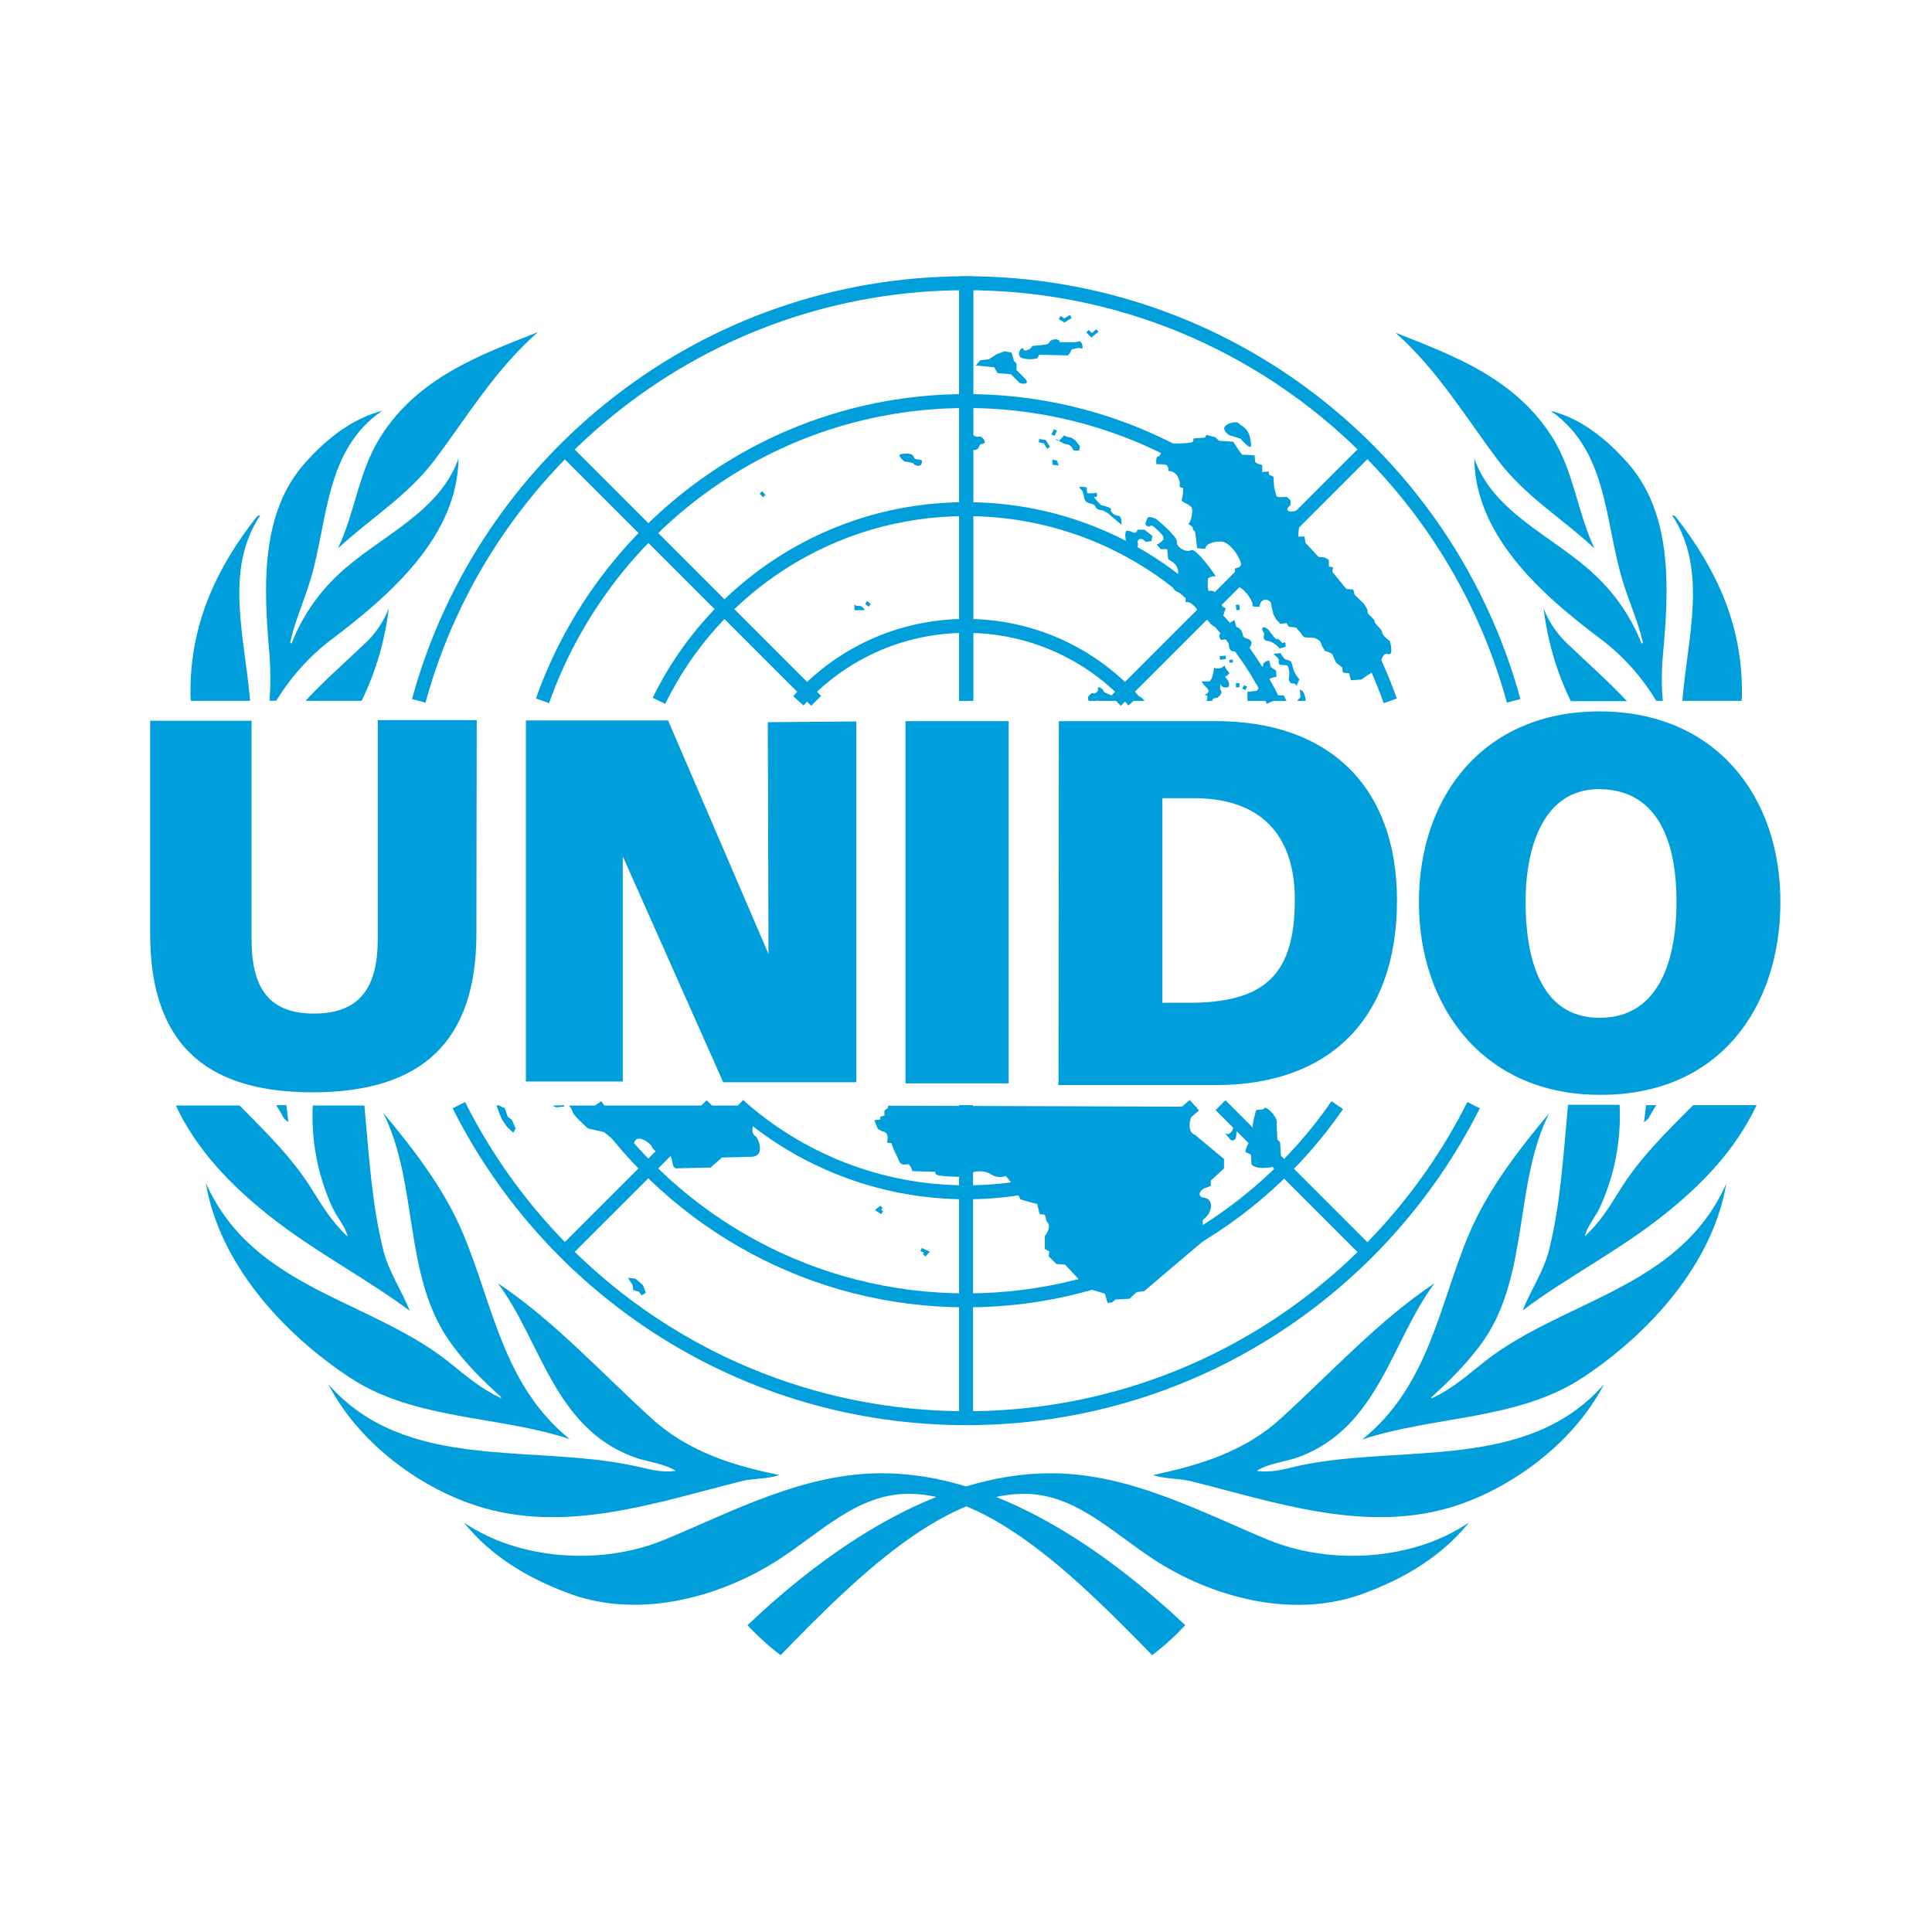
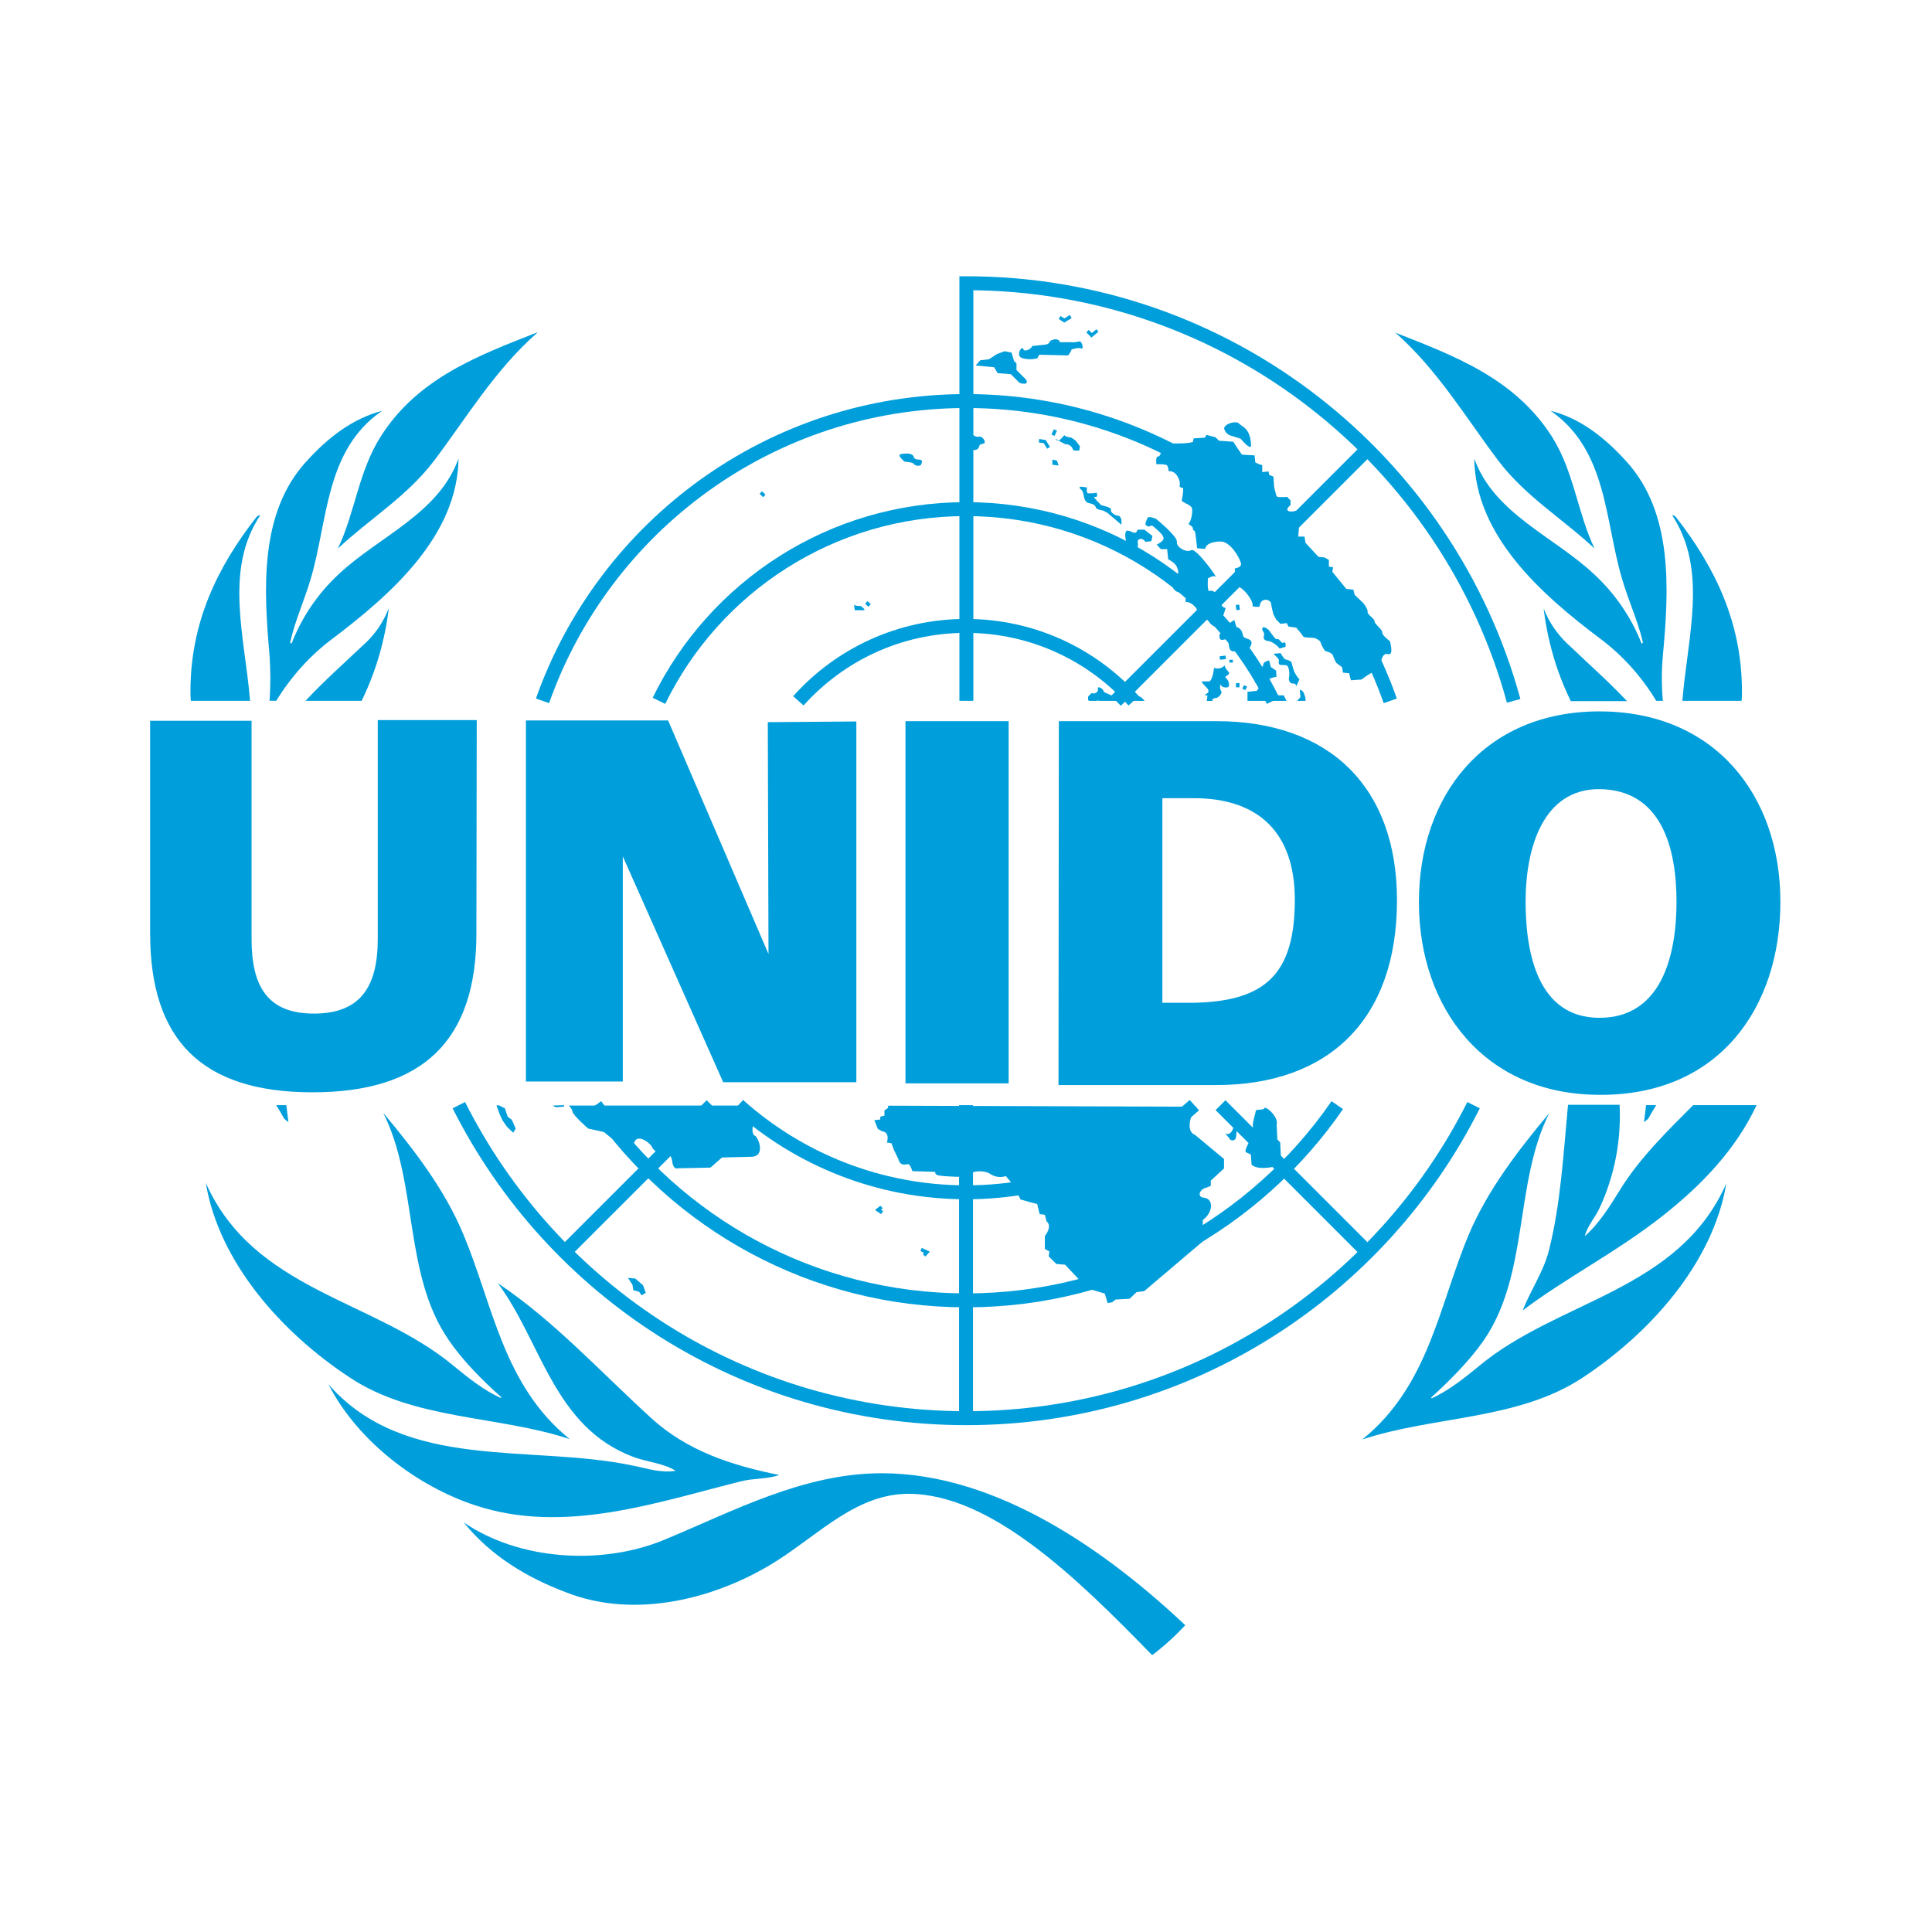
<svg xmlns="http://www.w3.org/2000/svg" id="Layer_1" data-name="Layer 1" width="600" height="600" viewBox="0 0 600 600">
  <defs>
    <style> .cls-1 { fill: none; stroke: #009edb; stroke-width: 4.33px; } .cls-2 { fill: #009edb; } </style>
  </defs>
  <g id="Layer_2" data-name="Layer 2">
    <g id="Layer_1-2" data-name="Layer 1-2">
      <path class="cls-1" d="M431.76,217.65c-19.16-54.23-70.91-93.1-131.64-93.1s-112.48,38.86-131.64,93.1" />
      <path class="cls-1" d="M184.94,343.22c25.22,36.59,67.33,60.62,115.18,60.62s89.96-24.03,115.18-60.62" />
      <path class="cls-1" d="M395.38,217.65c-17.21-35.29-53.48-59.54-95.37-59.54s-78.16,24.25-95.37,59.54" />
      <path class="cls-1" d="M229.32,343.22c18.73,16.78,43.63,27.06,70.8,27.06s51.96-10.28,70.8-27.06" />
      <path class="cls-1" d="M352.08,217.65c-12.77-14.29-31.39-23.27-52.07-23.27s-39.3,8.99-52.07,23.27" />
      <polyline class="cls-1" points="220.99 343.22 175.41 388.79 220.99 343.22" />
      <polyline class="cls-1" points="300.01 343.22 300.01 440.43 300.01 343.22" />
      <polyline class="cls-1" points="379.04 343.22 424.61 388.79 379.04 343.22" />
      <path class="cls-1" d="M142.5,343.22c29.01,57.7,88.66,97.21,157.62,97.21s128.6-39.62,157.51-97.21" />
-       <polyline class="cls-1" points="253.46 217.65 175.41 139.59 253.46 217.65" />
-       <path class="cls-1" d="M300.01,217.65V87.96c-81.19,0-149.61,54.99-169.96,129.69" />
      <polyline class="cls-1" points="346.56 217.65 424.61 139.59 346.56 217.65" />
      <path class="cls-1" d="M470.08,217.65c-20.35-74.69-88.77-129.69-169.96-129.69h0V217.65" />
      <path class="cls-2" d="M536.11,367.47h0q.11-.11,0,0h0Z" />
-       <path class="cls-2" d="M403.61,455.15c-4.44,.97-8.55,2.38-13.32,1.62,3.79-2.38,8.77-2.71,13.21-4.33,24.68-9.31,28.47-35.72,42-53.91-17.21,11.47-31.5,27.17-47.63,41.89-11.15,10.28-25.22,14.61-39.73,17.65,3.46,1.3,8.01,.97,11.8,1.95,26.09,6.5,54.88,16.67,82.6,7.47,17.86-5.95,36.48-19.92,45.57-37.56l-.11,.11c-23.82,27.06-62.68,18.4-94.4,25.11Z" />
      <path class="cls-2" d="M459.25,424.3c-4.76,3.9-9.42,7.58-14.61,9.96l-.22-.22c5.74-5.2,11.91-11.37,16.35-17.75,14.18-20.57,9.42-48.82,20.35-70.58-9.96,11.91-19.27,24.14-25.01,37.78-9.2,21.87-12.34,46.87-33.02,63.54,22.3-7.36,48.17-5.95,68.2-19.05,21.11-13.86,40.7-35.72,44.82-60.41-14.83,33.45-52.07,36.05-76.86,56.72Z" />
      <path class="cls-2" d="M486.97,200.11c-3.36-3.14-5.95-6.93-7.58-11.15,1.19,9.85,3.9,19.38,8.23,28.36,.11,.11,.11,.32,.22,.43h17.43c-5.74-6.17-12.34-11.91-18.29-17.65Z" />
      <path class="cls-2" d="M516.41,203.68c1.95-20.89,3.14-44.28-11.15-60.19l-.11-.11c-6.82-7.58-14.51-13.53-23.6-15.8,17.65,12.23,16.78,33.99,22.19,52.18,1.95,6.71,4.87,12.88,6.5,19.81l-.43,.32c-3.14-8.12-8.23-15.48-14.61-21.43-12.45-11.8-31.18-18.84-37.35-36.05,.32,23.92,20.68,42.11,39.3,56.08,6.93,5.2,12.77,11.8,17.21,19.16h2.06c-.43-4.65-.43-9.31,0-13.96Z" />
      <path class="cls-2" d="M540.98,214.72h0c0-21.22-8.23-38.43-20.57-54.23-.32-.22-.65-.54-1.08-.43,11.15,17,4.76,37.67,3.14,57.59h18.4c.11-.97,.11-1.95,.11-2.92Z" />
      <path class="cls-2" d="M465.31,143.06c8.44,11.15,19.92,17.97,29.88,27.28-5.3-11.15-6.39-23.82-13.1-34.53-11.58-18.4-30.85-25.44-48.71-32.48h0c13.1,11.58,21.87,26.41,31.93,39.73Z" />
      <path class="cls-2" d="M503.31,369.2c-3.25,5.2-6.5,10.61-11.15,14.72,.76-3.14,3.36-5.95,4.76-9.09,4.55-9.96,6.6-20.78,6.06-31.72h-16.02c-1.41,15.16-2.27,30.53-5.85,44.93-1.62,6.71-5.74,12.56-8.23,18.94,12.77-9.74,29.44-18.29,43.41-29.34,12.12-9.53,22.73-20.57,29.23-34.42h-19.7c-8.23,8.23-16.56,16.45-22.52,25.98Z" />
      <path class="cls-2" d="M511.86,347.44c.76-1.41,1.62-2.81,2.49-4.22h-3.14c-.22,1.73-.43,3.57-.65,5.3l1.3-1.08Z" />
-       <path class="cls-2" d="M393.87,478.21c-21.43-8.88-43.19-20.68-67.55-20.68-35.94,0-70.15,24.36-94.18,47.2h0c3.14,3.36,6.6,6.5,10.28,9.31,22.95-23.71,50.01-50.12,75.67-50.12,15.91,0,27.39,12.12,40.7,20.68,18.51,11.91,43.95,18.51,65.82,9.85,11.69-4.44,23.06-11.04,31.61-21.65-17.21,11.8-42.87,13.42-62.35,5.41Z" />
      <path class="cls-2" d="M230.19,460.02c3.79-.97,8.34-.65,11.8-1.95-14.51-2.92-28.47-7.36-39.73-17.65-16.13-14.72-30.42-30.42-47.63-41.89,13.53,18.19,17.32,44.6,42,53.91,4.33,1.62,9.42,1.95,13.21,4.33-4.76,.76-8.88-.76-13.32-1.62-31.72-6.71-70.58,1.95-94.4-25.11l-.11-.11c9.09,17.75,27.71,31.72,45.57,37.56,27.71,9.2,56.51-.97,82.6-7.47Z" />
      <path class="cls-2" d="M80.8,160.05c-.43-.11-.76,.22-1.08,.43-12.34,15.7-20.57,33.02-20.57,54.13v.11c0,.97,0,1.95,.11,2.92h18.4c-1.62-19.92-8.12-40.59,3.14-57.59Z" />
      <path class="cls-2" d="M103.1,198.48c18.62-14.07,38.97-32.15,39.3-56.08-6.17,17.21-24.9,24.25-37.35,36.05-6.39,5.95-11.37,13.32-14.51,21.43l-.43-.32c1.52-6.93,4.44-13.1,6.39-19.81,5.41-18.19,4.44-40.05,22.19-52.18-9.09,2.38-16.78,8.23-23.6,15.8l-.11,.11c-14.4,15.91-13.1,39.3-11.26,60.19,.32,4.65,.32,9.31,0,13.96h2.06c4.55-7.36,10.39-13.96,17.32-19.16Z" />
      <path class="cls-2" d="M104.94,170.34c9.96-9.31,21.43-16.13,29.88-27.28,10.07-13.32,18.84-28.15,32.04-39.73v-.11c-17.86,7.04-37.13,14.07-48.71,32.48-6.82,10.83-7.9,23.49-13.21,34.64Z" />
      <path class="cls-2" d="M108.73,427.87c20.03,13.21,45.9,11.69,68.2,19.05-20.68-16.67-23.82-41.68-33.02-63.54-5.63-13.64-14.94-25.87-24.9-37.78,10.93,21.76,6.17,50.01,20.35,70.58,4.44,6.5,10.61,12.67,16.35,17.75l-.22,.22c-5.2-2.38-9.85-6.06-14.61-9.96-24.79-20.68-62.03-23.27-76.97-56.83,4.11,24.79,23.71,46.66,44.82,60.51Z" />
      <path class="cls-2" d="M112.52,217.21c4.33-8.99,7.04-18.51,8.23-28.36-1.62,4.22-4.22,8.12-7.58,11.15-6.06,5.74-12.56,11.47-18.29,17.65h17.43c.11-.11,.11-.32,.22-.43Z" />
      <path class="cls-2" d="M273.82,457.53c-24.36,0-46.12,11.8-67.55,20.68-19.38,8.01-45.03,6.39-62.25-5.41,8.55,10.61,19.92,17.21,31.61,21.65,21.76,8.66,47.31,1.95,65.82-9.85,13.32-8.55,24.79-20.68,40.7-20.68,25.66,0,52.61,26.41,75.67,50.12,3.68-2.81,7.14-5.95,10.28-9.31h0c-24.25-22.84-58.35-47.2-94.29-47.2Z" />
-       <path class="cls-2" d="M103.21,374.94c1.41,3.14,4.01,5.85,4.76,9.09-4.65-4.22-7.9-9.53-11.15-14.72-5.85-9.53-14.29-17.75-22.41-25.98h-19.81c6.5,13.86,17.21,24.9,29.23,34.42,13.96,11.04,30.64,19.7,43.41,29.34-2.49-6.39-6.6-12.23-8.23-18.94-3.57-14.29-4.44-29.66-5.85-44.82h-16.02c-.54,10.83,1.52,21.65,6.06,31.61Z" />
      <path class="cls-2" d="M89.57,348.52c-.22-1.73-.43-3.46-.65-5.3h-3.14c.87,1.41,1.73,2.81,2.49,4.22l1.3,1.08Z" />
      <path class="cls-2" d="M332.27,97.81l-1.73,1.08-1.19-.76-.54,.97,1.41,.87,.32,.22,.32-.22,1.95-1.19-.54-.97m8.23,4.44l-1.41,1.19-.97-.97-.76,.76,1.3,1.3,.32,.32,.32-.32,1.84-1.52-.65-.76m-12.34,3.14c-.87-.11-2.06,.32-2.17,.76-.22,.76-1.3,.87-1.3,.87l-4.11,.43c-.32,1.08-2.49,1.84-2.71,1.08-.43-1.62-2.71,2.06-.32,2.71,1.52,.43,3.14,.43,4.65,0l.54-1.08,8.98,.22c.43-.54,.87-1.19,1.08-1.84,0,0,2.17-.76,3.03-.32s.22-2.6-.76-2.17c-.87,.22-1.84,.32-2.71,.22h-3.25c0-.54-.43-.76-.97-.87m-16.13,3.68l-2.38,.87-2.49,1.62-2.71,.32-1.41,1.62,5.74,.54,1.08,1.84,4.11,.32,2.71,2.71c2.38,.76,2.92-.32,1.41-1.62l-2.38-2.38v-2.06l-.76-.76-.76-2.6-2.16-.43m71.56,22.08c-1.52,0-3.57,.97-3.36,2.06,.32,1.08,1.19,1.95,2.38,2.17l2.71,.87s3.36,4.01,3.25,1.95c-.32-5.52-2.92-5.63-3.79-6.71-.32-.22-.65-.43-1.19-.32m-83.46,.97c-.22,0-.32,.22-.43,.65-.22,1.84-1.3,1.84-1.08,3.14s.76,3.25,1.41,3.46c2.81,.87,3.79,.22,4.01-.54s.32-.87,1.41-1.08c1.08-.22-.22-2.38-1.3-2.17-.97,.22-2.06-.32-2.38-1.3,0-.65-1.08-2.17-1.62-2.17m27.17,1.19l-.76,1.62,.97,.43,.76-1.62-.97-.43m47.41,1.73l-.54,.87-3.46,.22-.22,1.08c-1.84,.87-8.98,.22-9.2,.76-.54,1.62-.76,3.79-1.62,3.79s-.54,2.38-.54,2.38c.97,0,2.06,0,3.03,.22,.76,.22,.76,1.95,.76,1.95,2.71-.22,3.79,3.46,3.46,4.33s1.08,.87,1.08,.87c0,1.3-.11,2.49-.43,3.68-.32,.76,2.38,1.3,3.03,2.38s-.32,4.76-.87,4.98,1.41,.76,1.3,1.62,.54,0,.76,1.52,.54,4.55,.54,4.55l2.49,.22c.32-2.38,4.98-2.49,5.74-2.17,3.03,1.08,5.41,5.85,5.41,6.93s-1.95,1.3-1.95,1.3l.32,5.3c3.03,.87,5.52,5.3,5.2,6.06s2.17,.54,2.17,.54c.32-3.25,3.46-2.17,3.57-1.08s.76,3.46,.76,3.46l.87,1.62,1.3,1.3,1.95-.22,.54,1.08,2.38,.32c.76,.87,1.52,1.73,2.17,2.71,.22,.54,2.92,.32,3.57,.54s1.84,.76,1.95,1.62c.32,.87,.76,1.62,1.3,2.38,0,0,2.17,.54,2.38,1.3,.32,.87,.65,1.62,1.08,2.38l1.84,1.41,.22,1.62,1.95,.22,.54,2.17,3.25-.22,1.84-1.3c2.38-1.3,3.9-2.92,4.11-3.68s.54-3.46,2.38-2.92,.54-4.01,.54-4.01c0,0-2.49-1.84-2.38-2.71s-2.49-2.71-2.38-3.46-2.38-2.17-2.17-2.92-1.3-2.71-1.3-2.71l-2.71-2.6-.43-1.62-2.17-.22-4.33-5.3,.22-1.41-1.3-.22v-2.06l-1.3-.76-1.95-.22-4.01-4.33-.32-1.95h-1.95l.32-3.9c1.3-1.62,.54-4.76,.54-4.76,0,0-2.49,1.3-3.79,.76s.54-1.84,.54-1.84v-1.52l-1.08-1.08s-3.03,.32-3.25-.22-.76-2.92-.76-2.92l-.22-3.14-1.3-.54-.22-1.08-1.95,.22v-2.17l-1.08-.32-1.08-.54-.22-2.17-3.9-.22-1.3-1.84-1.41-2.17-4.44-.32-1.08-1.08-1.73-.43-1.08-.32m-44.06,.11c-.11-.11-1.08,1.3-1.84,1.73,.87,.43,2.06,1.08,2.06,1.08,1.08-.11,2.06,.65,2.38,1.62,0,.54,1.95,.32,1.95,.32l.22-1.3-1.41-1.84-1.3-.87c-.11,0-2.06-.22-2.06-.76h0m-1.84,1.62c-.87-.43-1.41-.65-.54,0,.22,.11,.32,.11,.54,0m-6.06-.43l-.11,1.08,1.52,.22,1.08,1.73,.87-.54-1.19-1.95-.11-.22h-.22l-1.84-.32m-41.57,4.55c-.97,0-1.84,.22-1.84,.54,.22,.87,1.62,1.95,1.62,1.95,0,0,2.71,.22,2.92,.76s1.95,.76,2.17,.22,.87-1.62-.76-1.62-1.3-.87-1.84-1.41c-.76-.43-1.52-.54-2.27-.43m45.68,1.84v1.62l1.95,.22-.54-1.52-1.41-.32m8.77,8.44c-.22,0-.32,.11-.32,.22,0,.54,.76,.54,1.08,1.62s.22,2.92,1.84,3.25,1.95,.76,2.17,1.41,2.17,.87,2.17,.87l1.41,.76,4.33,3.68v-1.41s-.22-1.41-1.08-1.41-2.49-1.08-2.17-1.84-3.03-1.41-3.03-1.41c0,0-3.03-2.92-1.95-2.6s.54-1.3,.54-1.3c-.87,.22-1.84,.22-2.71,.22-.54-.22-.32-1.84-.32-1.84-.76-.11-1.3-.22-1.95-.22m-98.94,1.41l-.76,.76,1.08,1.08,.76-.76-1.08-1.08m120.16,8.01c-.22,0-.43,.22-.54,.43-.32,1.08-1.08,1.84,0,2.38s.87-.87,2.17,.32,3.57,2.92,2.71,4.01c-.54,.65-1.19,1.08-1.95,1.41l1.3,1.41h1.95l.32,3.14s2.17,1.08,2.71,2.38,.54,2.06,0,2.71-1.62,2.06-1.41,3.25c.22,.87,.87,1.52,1.62,1.84l1.41,.22,1.08,.54v2.38c1.41-.32,3.79,1.62,3.57,2.92s.32,.54,2.17,1.84,1.3,1.41,2.49,2.38,2.38,.32,2.92-1.3l1.3-4.01c-1.84-.32-1.41-2.38-1.41-2.38-.22-1.62-2.71-3.46-3.57-2.92s-.54-3.9-.54-3.9c0,0,1.62-1.08,2.38-.54s-6.06-9.09-7.58-8.23-4.65-.87-4.44-2.6-6.5-7.14-6.5-7.14c-.76-.32-1.52-.54-2.17-.54m-3.57,3.9s-.22,1.41-1.41,.87-.54-.32-1.62-.54-.76,2.38-.54,3.14c0,0-.76,2.6-.87,3.68s2.17,1.08,2.92,.87,1.95-2.6,1.62-3.9,1.41-1.84,2.38-.32l1.84-.22,.32-1.62-2.49-1.95h-2.17m-83.9,22.19l-.65,.87,1.08,.87,.65-.87-1.08-.87m-4.11,.76l.22,2.06h2.71c1.08,0-.87-1.3-.87-1.3,0,0-2.27,.11-2.06-.76m119.62,.32l-1.08,.11,.22,1.62,1.08-.11-.22-1.62m-1.52,4.76l-2.27,1.52-2.38,3.14c0,2.38,1.3,1.3,2.38,1.3s-.32,4.22,2.49,3.79,.22,1.3,2.38,1.41,1.62-1.62,2.38-2.92,.32-1.95-.87-2.38-1.3-.32-1.62-1.84c-.22-.87-.97-1.62-1.84-1.84l-.65-2.17m9.09,2.27c-.22,0-.43,.22-.43,.54,0,.76,.87,1.08,.54,2.06-.22,.65,0,1.3,.65,1.52,.11,.11,.32,.11,.43,.11,.76,.11,1.41,.32,1.95,.76,.76,.43,1.3,.97,1.84,1.62l1.84-.54s.22-1.84-.54-1.3-1.3-1.3-1.95-1.08-1.08-.76-1.84-1.62-.54-1.08-1.41-1.62c-.43-.32-.76-.43-1.08-.43m5.3,8.01l-2.17,.22c.54,.76,1.62,1.3,1.62,2.06s-.32,1.3,.76,1.41,1.84-.22,2.17,.76c.32,.97,.43,2.06,.22,3.14-.22,.76,.22,1.84,1.08,1.84s1.08,.22,1.08,.76,1.08-2.06,1.08-2.06c-.65-.65-1.19-1.52-1.62-2.38-.32-.97-.65-1.95-.87-2.92,0-.32-1.3-.76-1.84-.87s-1.52-1.95-1.52-1.95m-17.1,.76l-1.84,.22,.11,1.08,1.84-.22-.11-1.08m1.19,1.3v.87h1.08v-.87h-1.08m12.34,.22s-1.95,.32-1.84,1.41-2.92,1.08-4.33,1.84l1.41,1.95,.54,1.84,4.33-.22s-1.3-.87,.76-1.41c.43-.22,.97-.22,1.41-.32l-.11-1.95-1.62-1.08-.54-2.06m2.38,5.2h0s.11-.11,0,0m-16.24-3.68c-.76,.97-2.17,1.19-3.25,.76,0,0-.32,3.46-1.41,4.22h-2.49c.32,.54,.65,.97,1.08,1.41,.54,.54,1.84,1.62,.54,2.38s.22,.54,.22,.54c0,.54-.11,1.19-.22,1.73h1.84c-.54-.76,1.08-.97,1.3-.97s1.95-1.3,1.3-2.17,0-2.6,0-1.84,1.95,1.08,2.38,.54c.32-.97-.11-2.06-.87-2.71-.87-.54,1.62-.87,.87-1.84-.65-.65-1.08-1.3-1.3-2.06m3.57,5.52v1.3h1.08v-1.3h-1.08m2.49,.65l-.54,1.08,.97,.43,.54-1.08-.97-.43m6.06,.22c-.87,.11-1.62,.65-2.06,1.52l-2.92,.32v2.81h12.12l-.87-1.73h-2.38c.11-.11-.11-.43-1.73-2.06-.54-.54-1.3-.87-2.17-.87m-50.99,.43c-.32,0-.54,.11-.43,.54,.22,1.08-1.3,1.62-1.62,1.3s-1.41,1.08-1.41,1.08c0,.43-.22,1.08,.32,1.3h2.06c.43-.11,.76-.11,1.19,0h13.96c-.76-.97-1.73-1.73-2.17-1.3-.87,.76-1.08,0-2.71,.54s-5.09,.22-5.2-.54-2.71-1.08-2.71-1.84c-.11-.43-.87-.97-1.3-1.08m62.46,.76c-.43,.11,.32,2.17-.11,2.49-.32,.32-.65,.65-.87,.97h2.6c0-.43,0-.76-.11-1.19-.32-.76-.32-1.62-1.3-2.17,0,0-.11-.11-.22-.11m-249.63,129.15l1.08,2.92,.76,1.62,1.41,2.06,1.95,1.84,.76-1.3-1.19-2.71-1.3-.97-.87-2.6-1.95-.97-.65,.11m17.43,0c.32,.22,.76,.43,1.08,.54l2.49-.22v-.43l-3.57,.11m4.98,0c.54,.43,.97,1.08,1.19,1.84,0,1.08,4.87,5.3,4.87,5.3l4.87,1.08,4.55,3.68,3.46-.32h1.41c.87-3.14,5.2,.22,5.52,1.3s3.25,2.92,3.57,2.06,2.38-.32,2.71,2.38,1.62,2.17,1.62,2.17l10.28-.22,3.57-3.14,9.2-.22c4.65-.22,1.84-6.6,.87-6.6-1.62-1.3,.54-6.6,.54-6.6l-2.92-2.71h-55.32m99.27,0l-.11,.76-1.08,.76v1.62l-1.3,.32v.87l-1.84,.22,1.08,2.71,1.41,.76c2.49,.32,1.41,3.46,1.41,3.46l1.41,.22,.76,2.06,1.41,2.92c.54,2.17,2.17,1.62,2.92,1.52s1.41,2.17,1.41,2.17l7.14,.22s-.32,.76,.87,1.08,9.53,.76,9.85,.22c-.32-1.62,4.44-2.06,6.5-.54,1.41,.87,3.14,1.08,4.65,.54l2.71,3.25,1.84,4.01,3.03,.87,2.17,.54,.76,3.14,1.62,.22,.54,2.06c1.95,1.52-.54,4.55-.54,4.55v4.01l1.41,.76-.22,1.52,2.38,2.38,2.71,.22,6.93,7.36,5.41,1.62,.87,2.92,1.41-.22,1.08-.87,4.33-.22,2.17-2.06,2.38-.32,20.03-17-1.84-1.08v-4.01c3.25-2.38,3.46-6.6,.32-6.93-2.27-.22-1.3-2.71,.87-3.14l1.3-.54v-1.62l4.11-3.79v-2.92l-8.98-7.47c-3.03-1.08-1.52-6.39,.54-8.77l-95.8-.32m116.91,.65s-.11,0-.11,.11c-.32,.76-2.71,.22-2.71,.87s-1.41,4.33-.76,5.63-.54,1.3-.76,2.6-1.95,3.46-1.62,4.55l1.62,.76,.22,3.14c2.17,2.17,9.2,.32,9.2-.22s-.32-6.71-.32-6.71l-.87-.87-.22-4.55c.65-2.38-2.92-5.52-3.68-5.3m-9.31,5.95c-.22,0-.54,.22-.54,.43-.32,1.41-1.62,2.17-2.38,1.62s.87,.87,1.3,1.62c.32,.54,.97,.65,1.52,.32,.11-.11,.22-.22,.32-.32,.32-.76,.22-2.38,.54-3.14,.22-.32-.32-.65-.76-.54m-110.09,24.47l-1.08,.87-.54,.43,.54,.43,1.3,.87,.65-.87-.65-.54,.54-.43-.76-.76m12.88,13.1l-.43,.97,1.08,.54-.32,.43,.76,.76,.87-.97,.54-.54-.65-.32-1.84-.87m-91.26,9.31l1.41,2.17,.22,1.62,1.84,.54,.76,1.08,1.3-.76-.87-2.38-2.38-2.06-2.27-.22m278.75-116.81c0-16.89,5.52-35.07,22.95-34.97,19.16,.22,23.92,18.08,23.92,34.97s-4.76,36.05-23.92,36.05-22.95-20.14-22.95-36.05m22.95,59.97c37.13,.22,56.18-27.06,56.18-59.97s-20.24-59.11-56.18-59.11-56.08,26.31-56.08,59.21,20.35,59.86,56.08,59.86m-135.75-92.12h9.74c20.24,0,31.39,10.83,31.39,31.5,0,22.84-8.88,31.61-31.39,32.04h-9.74v-63.54Zm-32.26,89.09h49.04c34.53,0,56.08-20.03,56.08-57.37,0-35.29-21.11-55.64-56.08-55.64h-48.93l-.11,113.02m-47.52-113.02h32.04v112.48h-32.04v-112.48Zm-117.89-.22h44.17l31.18,72.53-.22-71.99,27.5-.22v112.04h-41.35l-31.18-70.15v69.93h-30.09v-112.15m-15.37,66.14c0,33.02-16.35,49.36-50.88,49.36s-50.45-16.35-50.45-49.36v-66.03h31.5v67.77c0,14.61,4.87,23.17,19.38,23.17s19.81-8.44,19.81-23.17v-67.98h30.74l-.11,66.25" />
    </g>
  </g>
</svg>